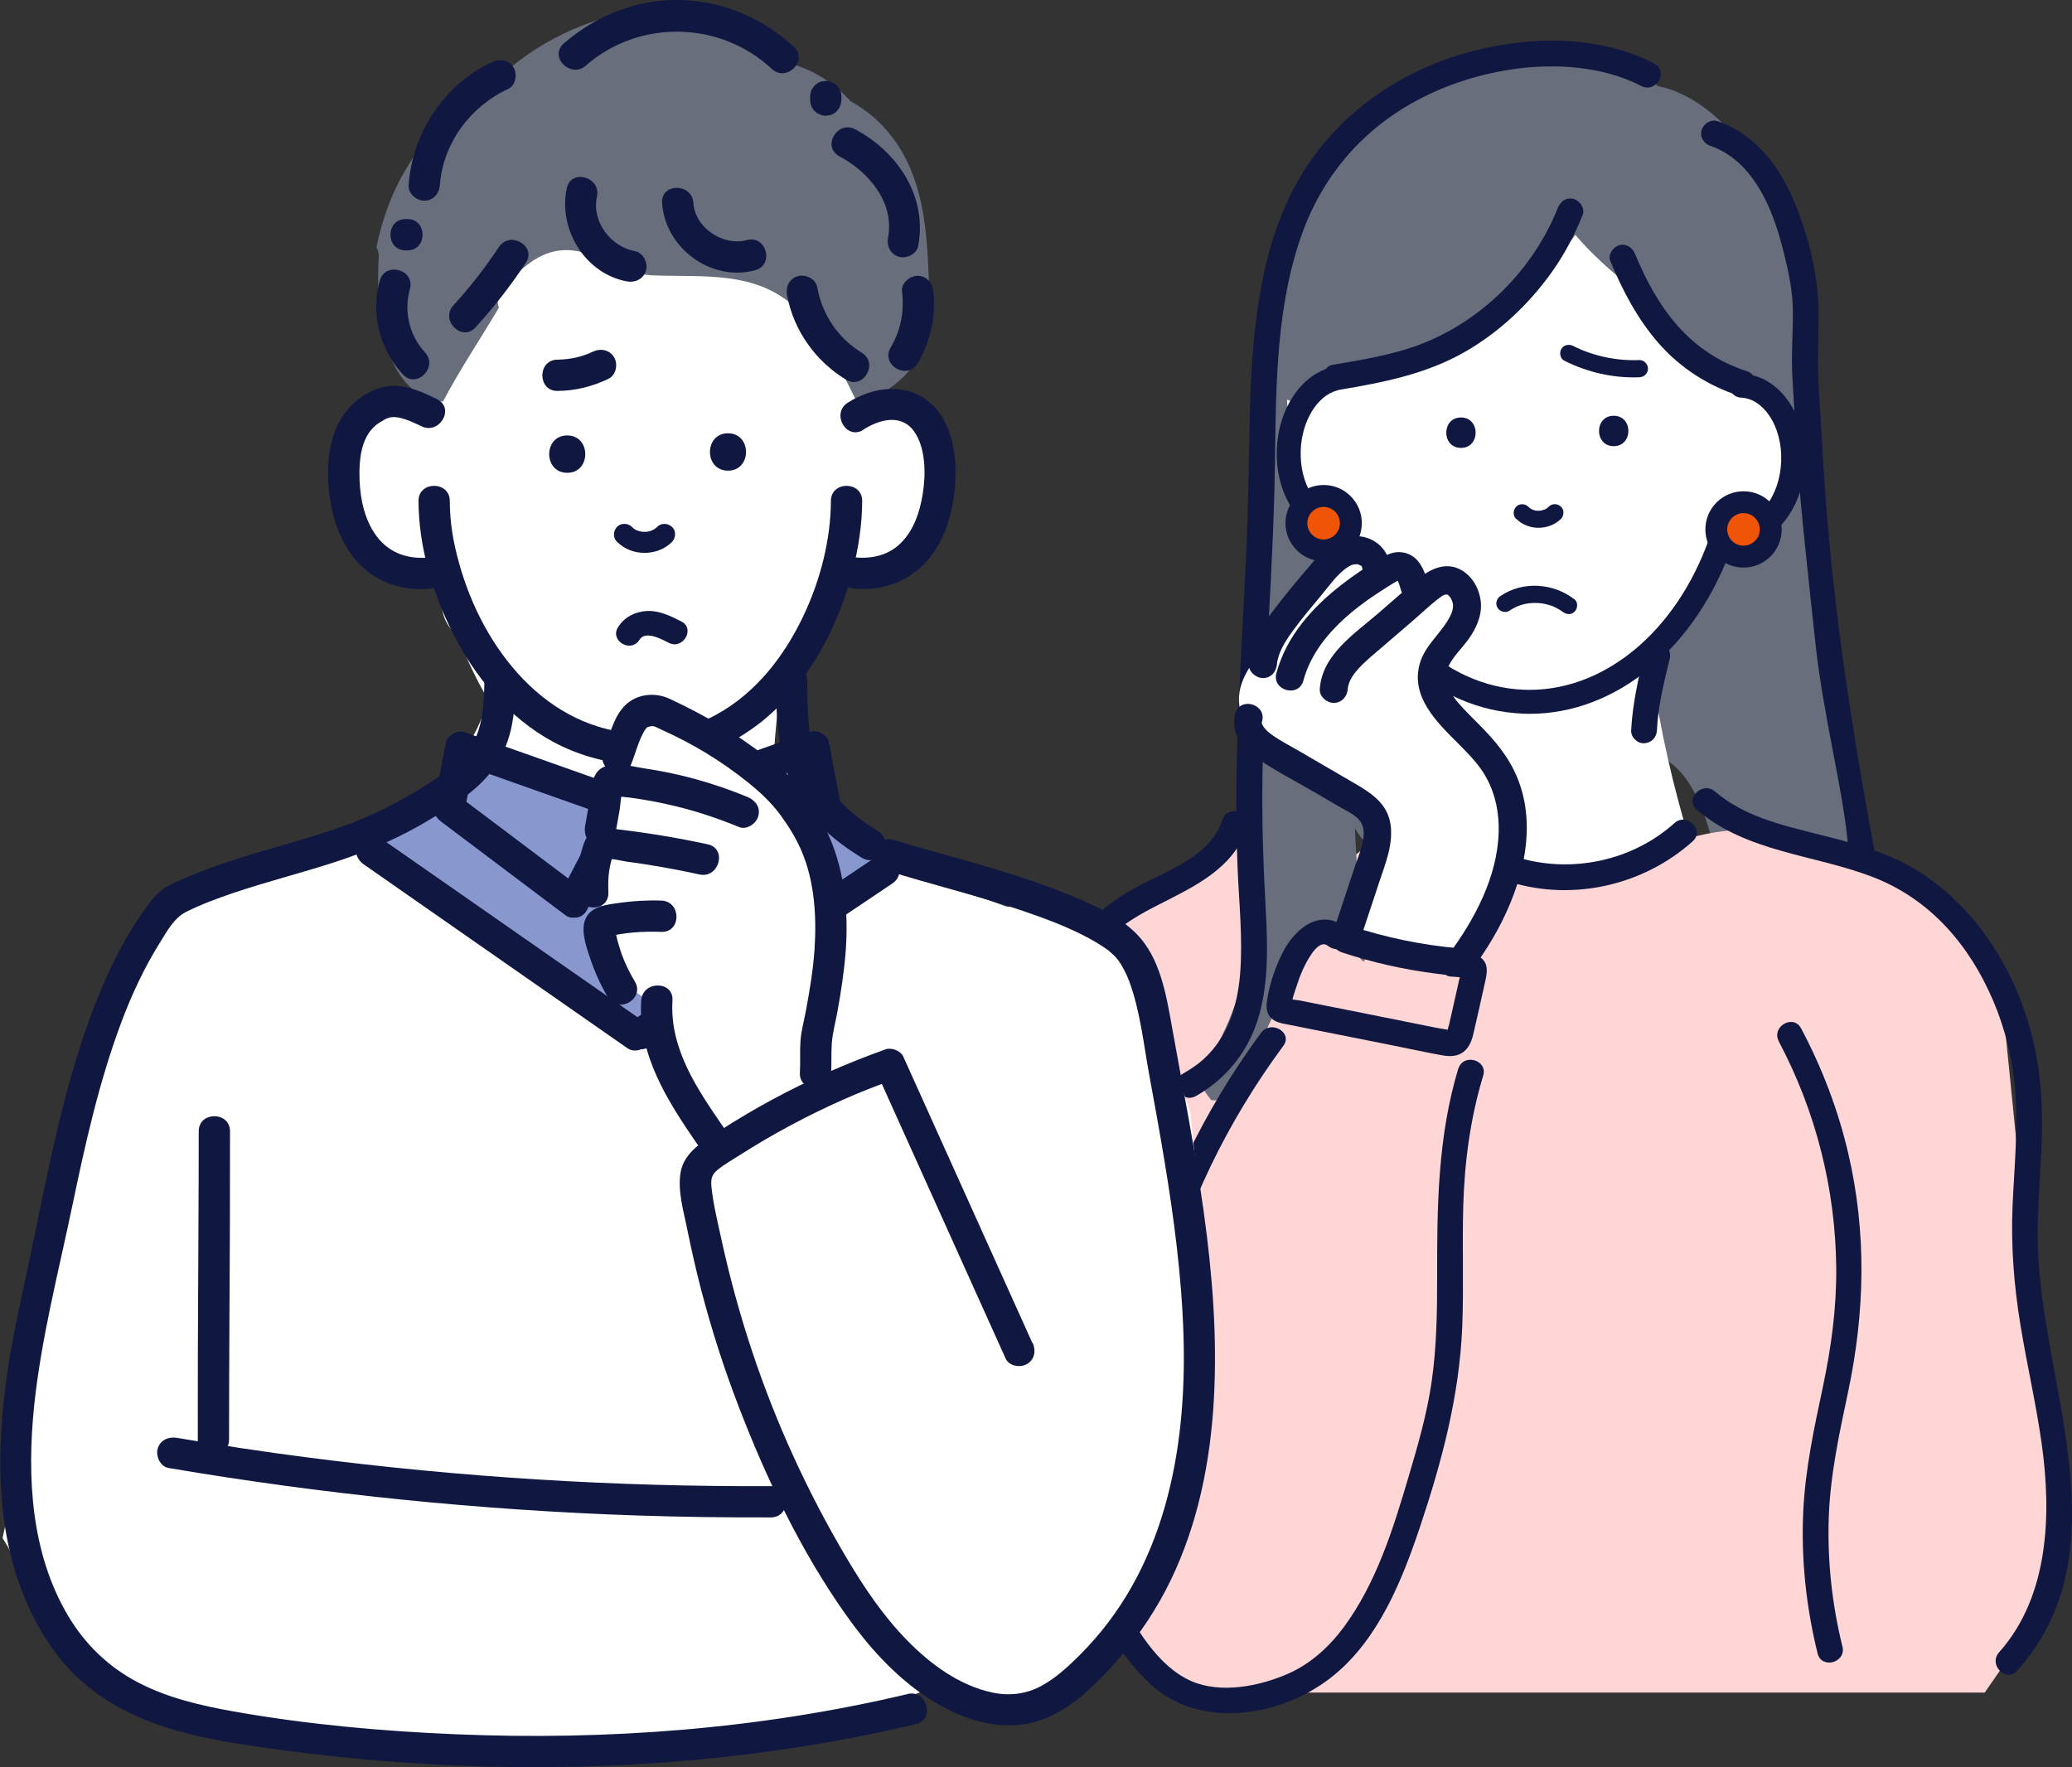
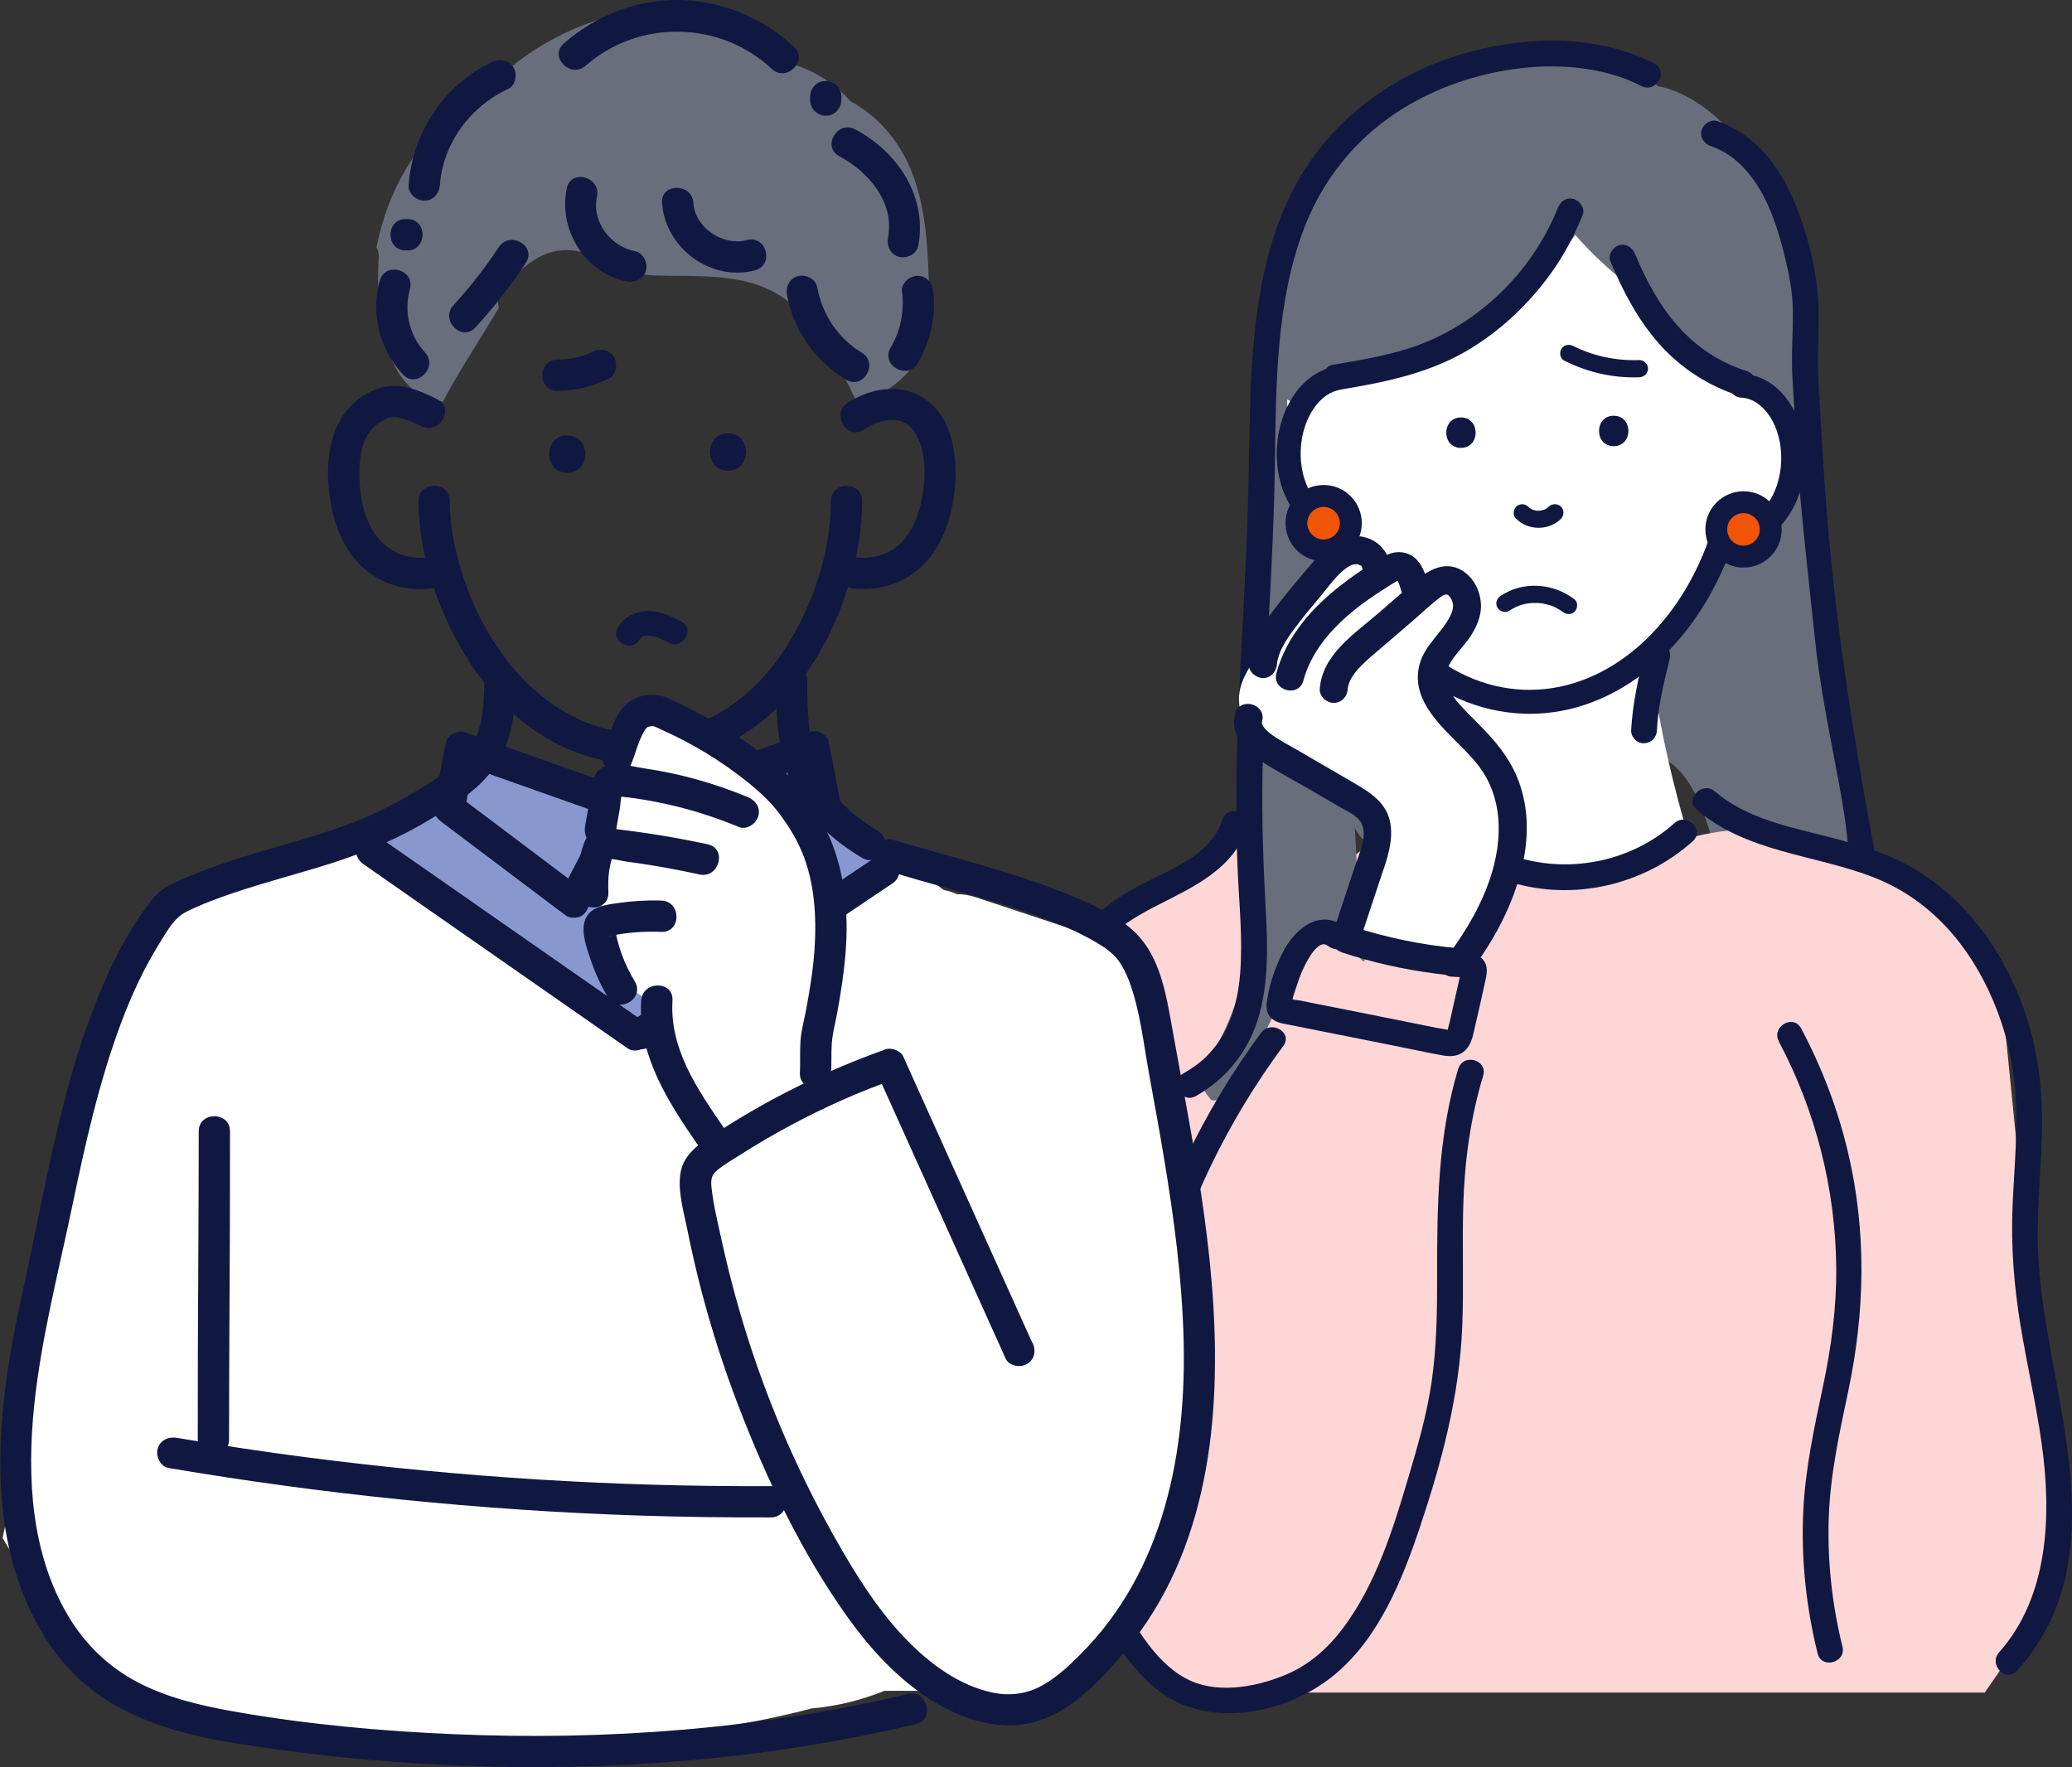
<svg xmlns="http://www.w3.org/2000/svg" id="a" viewBox="0 0 241.16 205.68">
  <rect x="0" y="0" width="241.16" height="205.68" fill="#333333" stroke="none" />
  <defs>
    <style>.b{fill:#8898ce;}.c{fill:#696e7c;}.d{fill:#ef5407;}.e{fill:#fff;}.f{fill:#ffd6d6;}.g{fill:#101841;}</style>
  </defs>
  <path class="c" d="M214.42,81.99c-.64-2.22-.03-4.87-.5-7.13-.68-2.19-1.18-4.42-1.43-6.76-.44-.59-.72-1.35-.72-2.26v-16.13c-.43-2.89-.73-5.79-.91-8.71-3.4-3.21-8.11-3.42-12.61-3.35-3.7.06-7.41.17-11.11.35-7.4.36-14.79.96-22.15,1.81-3.67.42-7.56.58-11.04,1.91-2.66,1.02-4.97,2.45-6.81,4.33-.1,12.45-.41,24.89-.78,37.34,1.47,2.64,4.08,4.26,7.76,4.62,1.21.12,2.42.21,3.63.3-.19,1.86-.38,3.73-.57,5.59-.3,2.99,2.85,5.85,5.72,5.72,3.36-.15,5.4-2.52,5.72-5.72.23-2.3.47-4.61.7-6.91,5.3-.82,10.58-.65,15.87.35.84-.11,1.68-.23,2.52-.36.07.34.13.68.2,1.03.45-.34.96-.56,1.5-.6,5.73-.4,8.03,4.39,9.48,9.03.12.38.23.76.33,1.14.96.72,1.91,1.46,2.85,2.21,7.15,1.7,14.15,3.97,21.21,6.01-7.83-6.98-8.09-15.33-8.88-23.79Z" />
  <path class="e" d="M208.12,51.2c-.55-2.93-2.47-5.37-4.98-6.83-.92-1.38-2.08-2.57-3.5-3.41.9-4.8-.27-9.59-3.47-13.72-1.98-2.57-4.61-4.54-7.56-5.75-.16-.11-.33-.23-.5-.34-3.96-2.53-8.83-3.27-13.43-3.51-4.88-.25-10.19,1.13-12.31,5.74-2.39,1.27-4.54,2.93-6.27,4.99-1.41,1.67-2.47,3.49-3.13,5.38-2.7,4.73-3.57,10.19-2.99,15.6-.08.1-.16.2-.23.31-.08.09-.16.19-.23.29.45.67.69,1.47.6,2.27-.2,1.63-.18,2.32.71,3.74.02.04.04.08.06.12.27.18.51.39.72.65,1.84,2.25,2.86,4.87,4.01,7.5.22.5.32,1.02.33,1.53.07.11.14.22.21.33,1.1,1.97,2.18,3.96,3.4,5.87,1.35-.66,3.18-.47,4.12,1.2,4.9,8.64,1.77,17.7-3.31,25.44-.85,1.29-2.16,1.53-3.29,1.14-.51.61-1.03,1.22-1.57,1.83-2.1,2.39-4.31,4.68-6.59,6.89-2.19,2.12-2.3,5.67-.48,8.02,1.52,1.97,3.78,2.64,6.03,2.2-.06,1.01-.1,2.03-.12,3.05-.07,3.04,2.37,5.61,5.3,6,1.62.22,3.55-.32,4.93-1.44.62-.15,1.22-.39,1.78-.71.02.33.04.65.06.98.17,3.19,2.69,6.26,6.11,6.11.09,0,.19-.02.28-.02,1.05,2.63,4.48,4.25,7.15,3.46,3.23,2.6,8.56,1.51,9.81-2.97.77-2.76,1.54-5.53,2.31-8.29,2.28.52,4.76.24,6.59-.94,4.38-2.82,5.26-7.62,3.19-12.16-.38-.83-.74-1.66-1.11-2.5-.01-.02-.02-.05-.03-.07-.13-.32-.26-.64-.39-.96-.68-1.69-1.33-3.4-1.93-5.12-1.14-3.22-2.16-6.49-3.04-9.8-.88-3.3-1.64-6.64-2.26-10-.33-1.77-.76-3.6-.88-5.4.17,2.51-.06-.55-.12-1.03-.03-.29-.06-.58-.09-.87,2.74-2.84,5.18-5.9,6.78-9.44.75-.41,1.47-.86,2.17-1.37.9-.66,1.77-1.37,2.58-2.14.53-.43,1-.93,1.4-1.47,2.45-2.85,3.95-6.32,3.19-10.35Z" />
  <path class="f" d="M119.83,133.45l.17,23.55,4,18,12,21,2,1h93l9-13-3-28-4-40c-1.58-1.55-1.07-4.96-3-6-1.39-1.56-.55-2.83-2.15-4.2-2.18-1.87-4.68-3.5-7.31-4.65-1.83-.8-3.7-1.46-5.62-1.92-1.36-.91-2.93-1.07-4.38-.72-.04,0-.09,0-.13-.01-1.01-.53-2.08-.98-3.22-1.31-5.52-1.59-10.65.35-15.9,1.87-9.22,2.67-18.75,2.21-27.79-.95-1.93-.67-4.27.03-5.8,1.46-5.8,1.34-10.44-3.42-15.7-.58-5.48,2.96-13.52,7.85-17,13-3.24,4.79-3.32,15.99-5.17,21.45" />
  <path class="c" d="M210.22,38.89c-.66-.54.79-1.09.55-1.97-1.83-6.72-2.64-14.1-7.65-19.28-.31-.5-.65-.99-1.01-1.45-2.15-2.78-5.52-5.47-9.16-6.17-2.02-2.02-4.53-3.62-7.36-4.16-1.66-.32-3.27-.38-4.89-.29-.38.22-.82.38-1.34.45-5.01.74-10.3,1.11-14.82,3.56-3.75,3.13-7.03,6.64-9.85,10.51-2.95,3.18-5.15,6.99-7.07,10.89-.31,4.5-.4,9.02-.42,13.53.83.94,1.89,1.71,3.17,2.25.29.12.59.23.9.32.52-1.53,2.21-2.41,3.78-2.44.68-.01,1.36-.08,2.03-.19.47-.12.95-.24,1.42-.39.34-.11.69-.14,1.04-.11.58-.14,1.15-.28,1.72-.43.07-.13.14-.27.21-.41,0-.01.01-.03.02-.04.03-.02.05-.03.08-.05.76-.35,1.49-.73,2.2-1.16,1.33-.06,2.63-.46,3.73-1.3.6-.46,1.2-.93,1.79-1.41,0,0,0,.01.01.02.06-.05.11-.11.17-.16,1.66-1.34,3.25-2.74,4.79-4.19.66-.2,1.32-.48,1.95-.86,2.78-1.67,5.25-3.95,7.14-6.62,1.84,2.15,3.96,4.06,6.24,5.89.95.94,1.96,1.83,3,2.66.03.04.06.09.09.13.36.56.69,1.13.99,1.72.03.07.07.13.09.18.02.19.05.38.08.57.5.21.98.57,1.41,1.12,2.84,3.64,6.98,5.41,10.92,7.54.11,0,.23-.02.35-.02,2.1,0,3.17,1.43,3.31,3.04.87-.96,1.51-2.13,1.78-3.46.45-2.25-1.25-4.6-1.37-6.79.05-.31-1.93-2.33,0-1.05Z" />
  <path class="g" d="M178.05,83.08c-.26,0-.53,0-.8-.02-10.25-.41-18.99-8.47-22.48-20.62-3.72-.88-6.36-5.12-6.16-10.17.19-4.68,2.79-8.59,6.33-9.52.74-.19,1.5.25,1.7.99.19.74-.25,1.5-.99,1.7-2.33.61-4.12,3.53-4.26,6.94-.16,3.91,1.9,7.25,4.58,7.44.6.04,1.1.46,1.25,1.04,2.99,11.43,10.9,19.05,20.14,19.42.23,0,.46.01.68.01,9.22,0,17.72-7.46,21.29-18.8.11-.36.36-.65.7-.82.33-.17.72-.2,1.08-.08.31.1.63.16.95.18,1.26.05,2.47-.6,3.45-1.83,1.08-1.35,1.72-3.21,1.8-5.22.08-2.01-.41-3.91-1.38-5.34-.88-1.3-2.05-2.05-3.3-2.1-.77-.03-1.37-.68-1.33-1.45.03-.77.69-1.36,1.45-1.33,2.15.09,4.1,1.26,5.49,3.32,1.3,1.92,1.96,4.41,1.86,7.01-.1,2.6-.96,5.03-2.41,6.84-1.55,1.94-3.58,2.96-5.74,2.87-.12,0-.24-.01-.35-.02-4.16,11.84-13.43,19.56-23.54,19.56Z" />
  <path class="g" d="M176.46,60.37c1.38,1.41,3.83,1.41,5.22.02.37-.37.4-1.05,0-1.42-.4-.37-1.02-.4-1.42,0-.01.01-.19.17-.19.17,0,0,.2-.15.08-.06-.03.02-.07.05-.1.07-.07.05-.14.09-.22.13-.03.02-.08.05-.11.05.02,0,.23-.09.1-.04-.16.05-.32.1-.49.14-.03,0-.07.01-.1.02.3-.06.17-.02.09-.02-.08,0-.17.01-.25.01-.08,0-.15,0-.23,0-.04,0-.2-.02-.02,0,.19.03.02,0-.02,0-.16-.03-.31-.09-.46-.13-.1-.03.24.11.08.03-.03-.01-.06-.03-.09-.04-.07-.04-.15-.08-.22-.13-.04-.02-.07-.05-.1-.07-.09-.05.2.17.06.05-.06-.06-.13-.11-.19-.17-.37-.38-1.05-.4-1.42,0-.37.4-.39,1.02,0,1.42h0Z" />
  <path class="g" d="M162.07,76.77c.37,1.27.69,2.55.94,3.85.06.3.11.6.15.9.02.1.03.2.05.3.02.17.03.2.01.1-.01-.1,0-.06.01.1.01.1.02.2.04.3.07.66.12,1.32.14,1.98.03.78.67,1.54,1.5,1.5.79-.04,1.53-.66,1.5-1.5-.09-2.83-.65-5.63-1.44-8.34-.22-.75-1.07-1.3-1.85-1.05-.77.25-1.29,1.04-1.05,1.85h0Z" />
  <path class="g" d="M191.44,75.86c-.74,3.01-1.43,6.05-1.59,9.15-.04.79.72,1.54,1.5,1.5.85-.04,1.46-.66,1.5-1.5.08-1.52.23-2.62.52-4.09.28-1.43.62-2.85.97-4.26.19-.76-.24-1.66-1.05-1.85-.78-.18-1.65.23-1.85,1.05h0Z" />
  <path class="g" d="M182.07,41.98c2.7,1.36,5.71,2.05,8.74,1.93.54-.02,1-.45,1-1,0-.53-.46-1.02-1-1-2.67.1-5.33-.45-7.72-1.65-.48-.24-1.09-.13-1.37.36-.26.45-.13,1.13.36,1.37h0Z" />
  <path class="g" d="M175.65,71.1c1-.68,2.01-.95,3.19-.92.14,0,.29.01.43.03.07,0,.14.01.22.02-.11-.02.02,0,.06.01.3.06.6.13.89.22.09.03.17.06.26.09.03,0,.16.06.06.02.13.06.26.12.39.19.14.08.28.16.42.24.06.04.12.08.18.12.02.01.19.14.1.07.43.33,1,.42,1.42,0,.35-.35.43-1.08,0-1.42-2.45-1.91-6.01-2.18-8.62-.41-.45.3-.65.88-.36,1.37.26.44.92.66,1.37.36h0Z" />
  <path class="g" d="M170.04,48.59c-2.28,0-2.28,3.54,0,3.54s2.28-3.54,0-3.54Z" />
  <path class="g" d="M187.82,48.39c-2.28,0-2.28,3.54,0,3.54s2.28-3.54,0-3.54Z" />
  <path class="d" d="M202.94,58.45c-1.75,0-3.17,1.42-3.17,3.17s1.42,3.17,3.17,3.17c1.75,0,3.17-1.42,3.17-3.17,0-1.75-1.42-3.17-3.17-3.17Z" />
  <path class="g" d="M202.93,66.06h0c-1.19,0-2.3-.46-3.14-1.3-.84-.84-1.3-1.95-1.3-3.14,0-1.19.46-2.3,1.3-3.14.84-.84,1.95-1.3,3.14-1.3h0c1.19,0,2.3.46,3.14,1.3.84.84,1.3,1.95,1.3,3.14,0,1.19-.46,2.3-1.3,3.14-.84.84-1.95,1.3-3.14,1.3ZM202.93,59.72c-.51,0-.98.2-1.34.55-.36.36-.56.83-.56,1.34,0,.51.2.98.55,1.34.36.36.83.56,1.34.56h0c.51,0,.98-.2,1.34-.55.36-.36.56-.83.56-1.34,0-.51-.2-.98-.55-1.34-.36-.36-.83-.56-1.34-.56h0Z" />
  <path class="d" d="M157.23,60.9c0,1.75-1.42,3.17-3.17,3.17-1.75,0-3.17-1.42-3.17-3.17,0-1.75,1.42-3.17,3.17-3.17,1.75,0,3.17,1.42,3.17,3.17Z" />
  <path class="g" d="M154.06,65.33h0c-1.19,0-2.3-.46-3.14-1.3-.84-.84-1.3-1.95-1.3-3.14,0-1.19.46-2.3,1.3-3.14.84-.84,1.95-1.3,3.14-1.3h0c1.19,0,2.3.46,3.14,1.3.84.84,1.3,1.95,1.3,3.14,0,1.19-.46,2.3-1.3,3.14-.84.84-1.95,1.3-3.14,1.3ZM154.06,59c-.51,0-.98.2-1.34.55-.36.36-.56.83-.56,1.34,0,.51.2.98.55,1.34.36.36.83.56,1.34.56h0c.51,0,.98-.2,1.34-.55.36-.36.56-.83.56-1.34h0c0-.51-.2-.98-.55-1.34-.36-.36-.83-.56-1.34-.56h0Z" />
  <path class="c" d="M154.99,109c.07-3.69,4.46,5.66,3.78,2.04-.28-1.52.29-2.69,1.23-3.42-.18-.9-.36-1.8-.53-2.7-.76-.42-1.35-1.11-1.41-1.98-.62-9.49-.65-19.32-2.83-28.65-1.26.19-2.42-.55-3.14-1.66-1.03-1.6-1.76-3.28-2.18-5.05l-1.26-1.26c-.4-.4-.62-.91-.7-1.45-.53.53-.98,1.13-1.35,1.82-.3.58-.54,1.18-.73,1.79.15,2.07.24,4.15.28,6.22.15.37.32.72.52,1.07,0,1,.01,2.01.02,3.01.01,2.37.03,4.74.04,7.12.02,4.1-.02,8.2-.33,12.29-.07,1-.16,1.99-.27,2.98,0,.01,0,.02,0,.03.02-.1.04-.21.06-.32-.03.16-.06.33-.08.5-.06.53-.08.61-.07.45-.02.17-.04.34-.07.51-.2,1.21-.44,2.41-.72,3.6-.04.07-.08.13-.11.2-.18.33-.33.66-.46.99.04.64.03,1.29-.01,1.93.5.67.76,1.48.6,2.31-1,5.17-3.02,9.85-5.85,14.08.38.94.91,1.82,1.54,2.58,4.6,1.11,9.29-19.48,14-19.02" />
  <path class="g" d="M155.89,45.37c5.1-.85,10.16-1.84,14.69-4.46,3.94-2.28,7.32-5.46,9.97-9.15,1.5-2.09,2.7-4.36,3.66-6.75.3-.75-.33-1.65-1.05-1.85-.86-.24-1.55.29-1.85,1.05-3.05,7.65-9.66,13.97-17.54,16.4-2.83.88-5.76,1.36-8.68,1.85-.8.13-1.25,1.12-1.05,1.85.23.85,1.04,1.18,1.85,1.05h0Z" />
  <path class="g" d="M187.43,30.39c1.44,3.48,3.19,6.81,5.7,9.65,2.52,2.84,5.75,4.9,9.36,6.05,1.85.59,2.64-2.31.8-2.9-3.14-1-5.86-2.81-8.04-5.28-2.14-2.42-3.7-5.35-4.93-8.32-.31-.75-1-1.28-1.85-1.05-.71.19-1.36,1.09-1.05,1.85h0Z" />
  <path class="g" d="M192.55,7.4c-4.92-2.54-10.64-3.07-16.08-2.41-5.11.62-10.09,2.23-14.5,4.92-4.25,2.59-7.89,6.12-10.47,10.39-2.43,4.03-3.89,8.59-4.73,13.2-.87,4.75-1.17,9.58-1.29,14.4-.14,5.49-.18,10.98-.43,16.47-.56,12.2-1.52,24.41-1.01,36.62.17,4.1.62,8.21.3,12.31-.29,3.68-1.4,7.36-4.22,9.94-.74.68-1.58,1.23-2.45,1.73-1.69.95-.17,3.55,1.52,2.6,3.72-2.1,6.3-5.47,7.41-9.59,1.06-3.92.94-8.06.72-12.08-.29-5.27-.47-10.52-.38-15.79.1-6.05.42-12.1.74-18.14.32-6.04.63-12.08.71-18.12.06-4.63.1-9.27.52-13.88.42-4.56,1.24-9.13,2.88-13.42,1.65-4.3,4.27-8.13,7.74-11.16,3.65-3.18,8.12-5.38,12.8-6.58,4.87-1.25,10.22-1.55,15.1-.2,1.25.35,2.44.8,3.6,1.4,1.72.88,3.24-1.71,1.52-2.6h0Z" />
  <path class="g" d="M199.12,16.99c3.38,1.18,5.55,4.23,6.9,7.45.74,1.76,1.27,3.61,1.72,5.47.5,2.05.9,4.07.93,6.19.03,2.63-.21,5.26-.05,7.9.17,2.91.35,5.81.52,8.71.34,5.73,1.52,16.22,2.13,21.92.95,8.96,3.36,17.65,3.85,24.13.06.81.65,1.5,1.5,1.5.77,0,1.65-.7,1.5-1.5-3.7-19.92-5.21-33.18-5.92-45.06-.18-2.95-.35-5.9-.53-8.86-.17-2.75,0-5.47,0-8.22,0-4.27-1.07-8.75-2.66-12.71-1.74-4.35-4.53-8.21-9.11-9.81-.77-.27-1.64.31-1.85,1.05-.23.83.28,1.58,1.05,1.85h0Z" />
  <path class="e" d="M177.18,97.28c-.12-1.65-.58-3.32-1.57-4.66-.21-.28-.42-.55-.68-.77-.11-.29-.23-.57-.36-.84-.1-.55-.28-1.09-.52-1.59-.35-.7-.89-1.23-1.53-1.58-.53-.62-1.12-1.19-1.72-1.74-1.07-1.49-2.23-2.91-3.47-4.26-.25-.53-.48-1.07-.73-1.6-.28-.61-.58-1.22-.97-1.77-.16-.23-.32-.45-.49-.65.09-.11.17-.21.26-.31,1.09.13,2.22-.33,2.8-1.36.37-.65.71-1.31,1.01-1.99.06-.04.12-.08.17-.11,1.19-.75,1.8-2.38,1.14-3.67.16-.91-.12-1.86-.78-2.52-.76-.76-1.74-.92-2.76-.73-1.01.19-1.97.52-2.88.94-.34-1.3-1.56-2.33-2.96-2.19-.03-.22-.06-.43-.1-.65-.17-.95-1.1-1.74-1.98-1.99-.94-.26-2.09,0-2.76.73-1.56,1.71-2.93,3.61-4.02,5.65-.09.12-.18.25-.26.37-.69.51-1.34,1.07-1.97,1.69-1.56,1.54-2.89,3.3-4.22,5.04-.17.23-.28.53-.33.86-.79,1.23-1.37,2.57-1.29,4.07.05,1.07.33,2.19.96,3.08.73,1.03,1.79,1.98,3.09,2.16.1.01.21.03.31.04.43.43.92.82,1.42,1.19,1.82,1.36,3.65,2.71,5.47,4.06-.04.1-.07.2-.1.3.46.16.9.44,1.16.79.68.92,1.51,1.7,2.16,2.64.98,1.42,1.71,3.07,1.39,4.84-.14.77-.39,1.37-.96,1.92-.02.02-.04.04-.06.06-.13.49-.19,1-.17,1.52-.25.58-.49,1.17-.72,1.76-.36.91.07,2.11.73,2.76.37.37.79.6,1.25.71.51.5,1.21.8,1.96.81,1.3.02,2.6.04,3.9.05,1.4.02,2.91.18,4.29-.15,1.29-.31,2.49-1.28,3.03-2.5.22-.49.36-.96.47-1.44.38-.64.68-1.33.91-2.04.08-.16.16-.32.23-.49,1.57-1.73,2.43-4.09,2.26-6.45Z" />
  <path class="g" d="M156.86,80.22c.07-.95.7-1.8,1.34-2.49.87-.93,1.87-1.73,2.84-2.56,1.11-.96,2.22-1.91,3.34-2.87,1.05-.9,2.06-1.89,3.17-2.72.17-.13.37-.28.58-.35.07-.02.31-.07.2-.05-.11.02.29.04.11.02.04,0,.06.02.18.12-.07-.06.19.23.2.25.17.26.28.6.3.84.02.43-.1.83-.31,1.25-1,2.04-2.96,3.37-3.58,5.64-1.04,3.81,1.99,6.74,4.43,9.18,1.34,1.35,2.5,2.5,3.36,4.08,1.05,1.92,1.47,4.09,1.41,6.27-.14,5.25-2.83,10.24-5.89,14.36.47-.27.94-.54,1.41-.81-4.39-.36-8.71-1.27-12.9-2.65.38.67.76,1.34,1.14,2,.79-2.39,1.59-4.79,2.38-7.18.71-2.13,1.61-4.34,1.27-6.62-.36-2.4-2.23-3.62-4.17-4.75-2.14-1.25-4.28-2.49-6.42-3.74-1.08-.63-2.22-1.2-3.23-1.93-.31-.23-.66-.52-.88-.81-.16-.21-.18-.3-.26-.48,0,0,.01.23-.01-.03-.02-.22-.07.16.03-.24.53-2.03-2.61-2.9-3.14-.87-.61,2.32,1,4.14,2.8,5.35,1.97,1.33,4.14,2.44,6.2,3.64,1.05.61,2.1,1.22,3.15,1.84.78.46,1.81.89,2.37,1.63,1.06,1.39-.06,3.76-.54,5.18-.9,2.71-1.8,5.42-2.7,8.13-.29.87.34,1.74,1.14,2,3.51,1.16,7.11,1.97,10.78,2.45.81.11,1.62.2,2.44.27.63.06,1.22.04,1.7-.43.32-.32.58-.77.84-1.13.85-1.21,1.64-2.46,2.35-3.76,2.87-5.3,4.7-11.89,2.31-17.73-1.02-2.49-2.69-4.43-4.57-6.31-.78-.78-1.57-1.56-2.29-2.39-.07-.08-.44-.54-.29-.35-.15-.2-.3-.41-.44-.62-.13-.21-.25-.42-.37-.63-.05-.08-.09-.17-.13-.26.15.32-.03-.08-.04-.13-.07-.22-.12-.44-.18-.66-.07-.3,0-.04,0,.03,0-.14,0-.28-.01-.42,0-.09,0-.19.01-.28-.02.31-.02.08,0,0,.07-.3.14-.6.26-.89-.09.22.03-.04.04-.07.08-.16.17-.32.26-.47.13-.22.28-.44.44-.65.51-.67,1.09-1.29,1.59-1.97.89-1.22,1.6-2.73,1.48-4.27-.12-1.52-.9-3.02-2.24-3.81-1.8-1.05-3.64-.17-5.08,1.03-1.58,1.32-3.13,2.69-4.69,4.04-2.75,2.36-6.46,4.78-6.74,8.74-.06.88.79,1.63,1.63,1.63.93,0,1.57-.75,1.63-1.63h0Z" />
  <path class="g" d="M151.7,79.21c.87-3.2,3.01-5.75,5.5-7.85,1.3-1.1,2.72-2.07,4.17-2.98.36-.22.71-.46,1.08-.67.05-.03.4-.21.4-.2,0,.02-.2-.07-.23-.06-.09.03-.16-.38.01.08,0-.01.14.25.09.14.15.33.24.7.35,1.05.61,2,3.76,1.15,3.14-.87-.28-.92-.58-1.87-1.23-2.61-.81-.92-2.05-1.2-3.19-.8-1.01.35-1.93,1.03-2.82,1.61-.94.61-1.85,1.25-2.74,1.94-3.47,2.67-6.5,6.04-7.67,10.36-.55,2.03,2.59,2.89,3.14.87h0Z" />
  <path class="g" d="M148.62,77.29c.17-1.47,1.08-2.81,1.93-3.97.99-1.36,2.08-2.65,3.15-3.93.95-1.13,1.94-2.6,3.19-3.4.26-.16.44-.25.74-.32-.27.07.15,0,.23,0,.3,0-.05-.07.23.04.25.1,0-.01.15.05.07.03.32.19.14.06.24.17,0-.1.14.15-.13-.24.01.23-.01-.07.07.88.7,1.63,1.63,1.63.83,0,1.7-.75,1.63-1.63-.16-2.15-2.11-3.64-4.24-3.49-2.25.16-3.79,1.93-5.16,3.53-1.5,1.75-2.98,3.53-4.36,5.37-1.36,1.8-2.38,3.71-2.64,5.98-.1.88.82,1.63,1.63,1.63.97,0,1.53-.75,1.63-1.63h0Z" />
  <path class="g" d="M175.83,102.68c7.33,2.23,15.5.34,21.18-4.76,1.44-1.29-.69-3.41-2.12-2.12-4.9,4.4-11.98,5.9-18.26,3.99-1.85-.56-2.64,2.33-.8,2.89h0Z" />
  <path class="g" d="M156.64,107.95c-3.02-2.34-6,.19-7.39,3-.8,1.62-1.41,3.34-1.72,5.12-.13.77-.25,1.57.26,2.24.56.73,1.5.81,2.34.98,3.98.79,7.96,1.59,11.94,2.38,1.95.39,3.9.82,5.86,1.17s3.09-.49,3.54-2.45c.49-2.11.97-4.22,1.43-6.33.22-1.01.32-1.96-.61-2.65-.76-.57-1.84-.53-2.75-.66-.81-.11-1.6.2-1.85,1.05-.2.7.25,1.74,1.05,1.85.54.07,1.6.02,2.04.35l-.69-.9c-.09-.37,0-.17-.08.16-.07.28-.13.56-.19.84-.13.56-.25,1.13-.38,1.69-.25,1.13-.51,2.25-.76,3.38-.05.24-.21.6-.19.84l-.08.3.54-.33c-.01-.09-1.57-.31-1.74-.35-1.23-.25-2.46-.49-3.69-.74-2.32-.46-4.63-.92-6.95-1.39-1.16-.23-2.32-.46-3.47-.69-.58-.12-1.16-.23-1.74-.35-.46-.09-1.25-.1-1.63-.38l.69.9c-.16-.51.37-1.8.52-2.28.26-.84.58-1.65.98-2.43.3-.58,1.56-3.01,2.59-2.21.64.5,1.49.62,2.12,0,.52-.51.64-1.63,0-2.12h0Z" />
  <path class="g" d="M234.79,194.44c12.56-14.07,2.75-33.43,2.39-49.59-.11-4.94.53-9.85.49-14.78-.03-3.89-.55-7.77-1.73-11.48-2.19-6.9-6.45-13.28-12.64-17.17-3.66-2.3-7.85-3.36-12.01-4.4s-8.4-2.08-11.68-4.9c-1.46-1.25-3.59.86-2.12,2.12,5.79,4.96,13.54,5.19,20.39,7.8s11.39,8.07,14.1,14.42c1.38,3.23,2.25,6.73,2.55,10.23.39,4.57-.09,9.15-.29,13.72s.17,9.26.93,13.87,1.8,9.08,2.45,13.67c1.17,8.25.89,17.82-4.95,24.37-1.28,1.44.83,3.57,2.12,2.12h0Z" />
  <path class="g" d="M169.73,124.36c-2.39,7.95-2.48,16.05-2.46,24.28,0,4.06-.06,8.14-.64,12.17-.55,3.8-1.62,7.47-2.71,11.15-1.78,6.02-3.73,12.28-7.5,17.4-1.68,2.28-3.86,4.28-6.47,5.43-3.34,1.47-7.84,2.38-11.3.87-3.93-1.72-6.57-6.34-8.46-9.97-2.16-4.14-3.54-8.64-4.18-13.26-.27-1.9-3.16-1.09-2.89.8.6,4.32,1.87,8.5,3.72,12.44,1.76,3.74,4.09,7.66,7.19,10.46,5.91,5.35,15.57,3.56,21.31-1.22,5.15-4.27,7.85-10.98,9.92-17.15,2.55-7.61,4.6-15.29,4.93-23.35.19-4.7-.02-9.4.12-14.1.15-5.14.83-10.19,2.32-15.12.56-1.85-2.34-2.64-2.89-.8h0Z" />
  <path class="g" d="M146.78,120.2c-6.66,9.04-11.64,19.26-14.36,30.17-.47,1.87,2.42,2.67,2.89.8,2.67-10.68,7.54-20.61,14.06-29.45,1.15-1.56-1.46-3.05-2.59-1.51h0Z" />
  <path class="g" d="M207.03,121.21c4.31,8.1,6.61,17.2,6.69,26.37.04,4.66-.58,9.22-1.54,13.77-1.03,4.84-2.07,9.63-2.3,14.59-.26,5.54.34,11.11,1.67,16.5.46,1.87,3.36,1.08,2.89-.8-1.21-4.91-1.76-9.94-1.59-15,.17-5.02,1.24-9.84,2.27-14.73,1.94-9.19,2.15-18.48,0-27.66-1.18-5.07-3.05-9.97-5.49-14.56-.91-1.71-3.5-.19-2.59,1.51h0Z" />
  <path class="g" d="M142.26,95.43c-1.28,4.09-6.04,5.76-9.5,7.56-4.39,2.28-7.81,5.48-10.12,9.89s-3.53,9.55-4.23,14.58c-.87,6.27-1.14,12.6-.74,18.92.44,7.02,1.67,13.97,3.64,20.72.54,1.85,3.44,1.06,2.89-.8-3.49-11.92-4.55-24.47-3.05-36.81.6-4.97,1.59-10.08,3.84-14.6,1.08-2.18,2.45-4.2,4.21-5.88,1.62-1.55,3.55-2.64,5.53-3.65,4.2-2.15,8.91-4.26,10.43-9.12.58-1.85-2.32-2.64-2.89-.8h0Z" />
-   <path class="e" d="M138.57,129.5c-1.26-3.77-2.8-7.43-4.78-10.85-.01-.21-.03-.42-.05-.64-.97-8.02-8.63-13.35-16.22-12.47-.14-.02-.27-.03-.41-.04-1.02-.38-2.05-.74-3.1-1.07-3.79-1.2-7.55-2.4-11.09-4.26-.34-.18-.88-.4-1.2-.65.02.01.03.03.05.04-.15-.12-.29-.22-.38-.27-.76-.49-1.51-1.01-2.24-1.55-1.83-1.35-3.54-2.84-5.16-4.44-.96-.95-2.54-1.52-4.08-1.76.09-3.91.41-7.81.98-11.69,3.03-4.41,5.18-9.34,6.39-14.52,5.12,1.01,9.96-2.61,11.78-7.31,1.73-4.43-.05-9.41-4.35-11.5-.91-.44-1.85-.73-2.79-.87-.08-.89-.31-1.78-.72-2.64-3.32-7.13-7.58-13.86-12.81-19.75-3.15-3.55-8.82-4.97-12.75-1.65-1.6,1.35-2.78,3.31-3.28,5.39-.04.02-1.42-3.73-1.45-3.7-6.19,4.01-12.1,3.33-16.97,8.89-1.79,2.04-1.9,13.27-3.49,15.46-4.43-1.15-10.04,1.39-11.17,6.37-.72,3.16-.1,7.34,1.83,9.97,2.42,3.29,6.53,3.13,9.55,1.17.19.78.38,1.56.58,2.33.03.27.05.55.07.82.03.74.07,1.48.12,2.23.11,1.5.82,2.64,1.84,3.4.97,2.6,2.13,5.12,3.55,7.49-.12.25-.23.52-.32.82-1.63,5.81-6.54,9.65-11.58,12.51-5.89,3.35-12.4,5.45-18.3,8.78-6.21,3.5-11.38,8.4-14.44,14.9-3.2,6.8-4.65,14.25-6.14,21.57-1.67,8.19-3.17,16.45-4.12,24.76-.46,4.04-.61,8.17-.1,12.19-.26,1.11-.52,2.22-.78,3.33.19.32.39.64.58.96,3.14,4.6,6.26,9.2,9.6,13.64,8.46,7.04,20.95,8.78,31.71,9.21,15,.6,30.34.3,44.98-3.28,3.28.13,6.5-.29,9.58-1.19,4.58-.87,9.05-2.27,13.32-4.15,4.1,3.36,10.6,4.02,14.87.73.64-.49,1.18-1.08,1.55-1.73,1.75-2.12,3.15-4.64,4.28-6.75,2.73-5.09,5.03-10.55,6.44-16.15,3.47-13.78,1.99-28.08.6-42.08Z" />
  <path class="e" d="M139.57,140.28c-.61-2.32-1.22-4.64-1.82-6.95l-2.56-9.75c-.78-2.98-1.3-6.21-2.78-8.94-.64-1.17-1.38-2.18-2.22-3.04-.75-1.19-1.89-2.12-3.25-2.45-.92-.5-1.9-.92-2.97-1.27-3.47-1.15-6.94-2.3-10.41-3.45-.72-.24-1.46-.36-2.18-.36-.5-.22-1.02-.39-1.54-.48-.86-.63-1.71-1.32-2.54-2.04-3.06-2.68-7.32-.76-8.97,2.35-.6,1.13-1.21,2.25-1.82,3.37-2.17.82-4.17,2.43-5.99,4.14-1.49.88-2.97,1.77-4.46,2.65-.79-.05-1.58.13-2.25.59l-8.36,5.7c-.4-.27-.77-.54-1.08-.74-1.15-.71-2.29-1.44-3.4-2.2-2.34-1.6-4.56-3.34-6.7-5.2-.9-.78-2.02-1.23-3.15-1.22-.11-.21-.22-.41-.32-.62-.59.39-1.37.46-2.12-.09-3.19-2.35-6.12-5.01-9.11-7.61-.25-1.39-1.14-2.68-2.85-3.25-13.52-4.52-26.91,4.89-33.04,16.49-3.33,6.31-5.22,13.24-6.71,20.18-1.64,7.66-2.79,15.43-3.45,23.23-.22,2.54-.44,5.14-.56,7.74-.32,1.4-.64,2.81-.96,4.22-.58,2.57-1.14,5.15-1.7,7.73.46.76.92,1.52,1.38,2.29,3.57,5.23,7.13,10.47,11,15.48h3.49c5.11,2.58,10.82,3.59,16.47,4.21,6.91.75,13.9,1.03,20.84,1.29,13.69.51,27.68.09,40.96-3.43,2.93-.26,5.79-.96,8.51-2.06h22.12c2.85-2.34,4.93-6.09,6.5-9.02,2.73-5.09,5.03-10.55,6.44-16.15,2.58-10.26,2.42-20.8,1.6-31.3Z" />
  <polygon class="b" points="41.67 98.11 51.82 92.49 51.88 86.51 74.83 93.05 96.49 86.44 96.07 94.02 104.7 99.37 75.43 120.32 41.67 98.11" />
  <path class="c" d="M100.58,47.23c1.89-1.3,4.77-2.95,5.88-5.04,1-1.88-.24-5.76.88-7.21.5-.65.8-1.51.76-2.59-.21-5.66-.65-11.6-4.16-16.3-1.37-1.84-3-3.24-4.94-4.3-1.9-2.11-4.33-3.72-7.45-4.52-3.23-5.98-11.22-6.9-17.32-6.01-6.83,1-13.26,4.45-17.92,9.53-.58.36-1.16.73-1.72,1.11-5.56,3.74-8.96,9.26-10.52,15.72-.09.39-.18.77-.26,1.16.19.32.3.71.27,1.17-.33,5.39.24,15.89,7.26,16.77.08,0,.14.03.21.04,1.97-3.77,4.37-7.3,6.52-10.96-.26-.71-.2-1.54.43-2.22,1.75-1.9,3.77-4.01,6.46-4.4,3.99-.58,7.21,2.73,10.98,2.87,6.05.23,12.16-.59,16.83,3.93,3.32,3.22,5.36,7.48,7.35,11.64.12-.15.27-.3.46-.43Z" />
  <path class="g" d="M50.89,46.47c-2.06-1.02-4.45-2.08-6.77-1.29-2.39.81-4.23,2.62-5.12,4.97-1.07,2.82-.99,6.18-.37,9.09.52,2.46,1.6,4.89,3.44,6.65,2.12,2.02,4.96,2.9,7.86,2.64.98-.09,1.82-.77,1.82-1.82,0-.92-.83-1.9-1.82-1.82-2.29.2-4.38-.4-5.88-2.21-1.54-1.85-2.12-4.48-2.2-6.82-.08-2.37.14-5.34,2.36-6.7.19-.12.39-.23.58-.34.34-.19.03-.05.3-.14.16-.06.33-.11.5-.14-.35.07.15,0,.23,0,.94,0,2.22.58,3.23,1.07,2.09,1.03,3.94-2.1,1.83-3.14h0Z" />
  <path class="g" d="M48.71,58.3c.02,5.27,1.58,10.55,3.92,15.24,2.6,5.21,6.55,9.99,11.73,12.79,3.17,1.71,6.67,2.6,10.26,2.7v-3.64h-.16v3.64c6.34-.04,12.23-2.66,16.59-7.25,3.98-4.18,6.67-9.57,8.13-15.12.72-2.72,1.16-5.55,1.17-8.36,0-2.34-3.63-2.34-3.64,0-.02,4.5-1.22,9.21-3.21,13.4-2.22,4.67-5.51,8.94-10.1,11.46-2.75,1.51-5.82,2.21-8.94,2.23-2.34.01-2.34,3.64,0,3.64h.16c2.34,0,2.34-3.57,0-3.64-11.04-.29-18.46-9.97-21.18-19.82-.71-2.56-1.07-4.68-1.09-7.27,0-2.34-3.65-2.34-3.64,0h0Z" />
  <path class="g" d="M100.48,50.01c1.83-1.18,4.42-1.9,5.91.2,1.39,1.96,1.37,5.06,1,7.32-.34,2.07-1.03,4.18-2.55,5.68-1.47,1.45-3.37,1.84-5.37,1.67-.98-.09-1.82.9-1.82,1.82,0,1.06.84,1.73,1.82,1.82,3.01.27,6.01-.7,8.12-2.91,2.24-2.33,3.21-5.52,3.53-8.67.33-3.28-.09-7.45-2.63-9.84-2.8-2.64-6.79-2.17-9.83-.22-1.96,1.26-.14,4.41,1.83,3.14h0Z" />
  <path class="g" d="M105.6,197.18c-17.19,4.08-34.97,5.41-52.6,4.67-8.6-.36-17.24-1.14-25.72-2.64-3.85-.68-7.77-1.58-11.25-3.41-3.42-1.79-6.15-4.44-8.11-7.75-4.32-7.28-4.79-16.14-3.95-24.37.81-7.85,2.83-15.59,4.44-23.3,1.5-7.2,3.11-14.43,5.69-21.34,1.21-3.23,2.67-6.38,4.5-9.31.84-1.34,1.65-2.9,3.11-3.62,1.75-.87,3.6-1.55,5.45-2.18,3.94-1.33,7.98-2.34,11.94-3.63,3.87-1.27,7.56-2.86,11.04-4.98,2.37-1.44,4.9-2.97,6.71-5.11,1.62-1.91,2.51-4.16,2.87-6.63.23-1.58.3-3.16.3-4.76,0-2.34-3.63-2.34-3.64,0,0,2.56-.15,5.46-1.22,7.48-1.05,1.96-2.97,3.39-4.99,4.7-3.29,2.13-6.69,3.92-10.4,5.23-3.93,1.38-7.97,2.4-11.93,3.65-2.02.64-4.01,1.35-5.96,2.18-.9.38-1.84.74-2.67,1.27-.92.58-1.52,1.36-2.15,2.22-2.1,2.85-3.75,6.01-5.14,9.26-2.96,6.93-4.78,14.26-6.36,21.6-.76,3.53-1.46,7.08-2.21,10.61-.91,4.25-1.87,8.47-2.5,12.78-1.26,8.72-1.4,17.94,2.04,26.21,1.53,3.68,3.71,7.13,6.73,9.77,3.14,2.75,6.96,4.5,10.94,5.64,3.99,1.14,8.14,1.71,12.25,2.27,4.43.6,8.88,1.07,13.33,1.39,18.02,1.32,36.28.49,54.02-3.01,2.15-.42,4.3-.89,6.44-1.4,2.28-.54,1.31-4.05-.97-3.51h0Z" />
  <path class="g" d="M23.13,131.67c0,8.48-.07,16.96-.1,25.45-.01,3.48-.01,6.95-.01,10.43,0,2.34,3.64,2.34,3.64,0,0-8.48.07-16.96.1-25.45.01-3.48.01-6.95.01-10.43,0-2.34-3.64-2.34-3.64,0h0Z" />
  <path class="g" d="M19.62,170.86c18.05,3.06,36.31,4.92,54.61,5.53,5.16.17,10.33.24,15.5.22,2.34-.01,2.34-3.65,0-3.64-18.08.09-36.16-1.03-54.1-3.36-5.03-.65-10.04-1.41-15.04-2.26-.97-.16-1.96.26-2.24,1.27-.24.87.3,2.07,1.27,2.24h0Z" />
  <path class="g" d="M102.16,96.7c-2.86-1.73-5.49-4.01-6.78-7.07-1.36-3.24-1.41-6.89-1.42-10.34,0-2.34-3.64-2.34-3.64,0,0,3.99.18,8.11,1.77,11.83,1.63,3.83,4.72,6.6,8.23,8.72,2.01,1.21,3.84-1.93,1.83-3.14h0Z" />
  <path class="g" d="M67.68,103.41c-4.21-3.17-8.43-6.34-12.64-9.52-.61-.46-1.22-.92-1.83-1.37.28.68.56,1.37.84,2.05.45-2.37.89-4.73,1.34-7.1-.75.42-1.49.85-2.24,1.27,5.55,1.96,11.1,3.93,16.65,5.89.78.28,1.57.56,2.35.83-.36-.89-.72-1.78-1.09-2.67-1.96,3.76-3.91,7.51-5.87,11.27-1.08,2.07,2.06,3.91,3.14,1.83,1.96-3.76,3.91-7.51,5.87-11.27.57-1.1.05-2.27-1.09-2.67-5.55-1.96-11.1-3.93-16.65-5.89-.78-.28-1.57-.56-2.35-.83-.87-.31-2.06.35-2.24,1.27-.45,2.37-.89,4.73-1.34,7.1-.17.88.14,1.53.84,2.05,4.21,3.17,8.43,6.34,12.64,9.52.61.46,1.22.92,1.83,1.37.78.59,2.03.13,2.49-.65.54-.93.13-1.89-.65-2.49Z" />
  <path class="g" d="M83.98,106.27c3.9-3.2,7.81-6.4,11.71-9.59.56-.46,1.11-.91,1.67-1.37.52-.42.58-1.17.47-1.77-.45-2.37-.89-4.73-1.34-7.1-.17-.92-1.37-1.58-2.24-1.27-5.55,1.96-11.1,3.93-16.65,5.89-.78.28-1.57.56-2.35.83-1.07.38-1.74,1.61-1.09,2.67,2.32,3.78,4.64,7.56,6.95,11.34,1.22,1.99,4.37.17,3.14-1.83-2.32-3.78-4.64-7.56-6.95-11.34-.36.89-.72,1.78-1.09,2.67,5.55-1.96,11.1-3.93,16.65-5.89.78-.28,1.57-.56,2.35-.83-.75-.42-1.49-.85-2.24-1.27.45,2.37.89,4.73,1.34,7.1.16-.59.31-1.18.47-1.77-3.9,3.2-7.81,6.4-11.71,9.59-.56.46-1.11.91-1.67,1.37-.76.62-.65,1.92,0,2.57.75.75,1.81.62,2.57,0Z" />
  <path class="g" d="M42.33,100.6c3.46,2.41,6.92,4.83,10.38,7.24,5.51,3.84,11.02,7.69,16.54,11.53,1.26.88,2.52,1.76,3.79,2.64.81.56,2.02.15,2.49-.65.53-.91.16-1.92-.65-2.49-3.46-2.41-6.92-4.83-10.38-7.24-5.51-3.84-11.02-7.69-16.54-11.53-1.26-.88-2.52-1.76-3.79-2.64-.81-.56-2.02-.15-2.49.65-.53.91-.16,1.92.65,2.49h0Z" />
  <path class="g" d="M102.04,99.68c-8.24,5.54-16.49,11.07-24.73,16.61-1.18.79-2.36,1.59-3.54,2.38-1.93,1.3-.11,4.45,1.83,3.14,8.24-5.54,16.49-11.07,24.73-16.61,1.18-.79,2.36-1.59,3.54-2.38,1.93-1.3.11-4.45-1.83-3.14h0Z" />
  <path class="g" d="M65.97,21.91c-1.03,4.74,2.11,9.93,6.98,10.84.96.18,1.96-.27,2.24-1.27.24-.89-.3-2.05-1.27-2.24-2.85-.54-5.08-3.44-4.44-6.37.49-2.28-3.01-3.26-3.51-.97h0Z" />
  <path class="g" d="M77.06,23.61c.34,5.25,5.7,9.24,10.84,7.84,2.25-.62,1.3-4.12-.97-3.51-2.76.75-6.04-1.41-6.23-4.33-.15-2.32-3.79-2.34-3.64,0h0Z" />
  <path class="g" d="M58.06,28.76c-1.59,2.4-3.35,4.66-5.29,6.78-1.58,1.72.99,4.3,2.57,2.57,2.15-2.35,4.1-4.86,5.86-7.52,1.3-1.96-1.85-3.78-3.14-1.83h0Z" />
  <path class="g" d="M91.61,34.38c.76,4.08,3.32,7.67,6.86,9.81,2.01,1.22,3.84-1.93,1.83-3.14-2.79-1.69-4.6-4.45-5.19-7.64-.18-.97-1.35-1.51-2.24-1.27-1.01.28-1.45,1.27-1.27,2.24h0Z" />
  <path class="g" d="M92.4,5.46C88.83,2.12,84.14.13,79.24,0c-5.01-.13-9.89,1.79-13.63,5.07-1.76,1.55.82,4.11,2.57,2.57,6.19-5.43,15.65-5.23,21.65.38,1.71,1.6,4.29-.97,2.57-2.57h0Z" />
  <path class="g" d="M57.29,7.22c-5.59,2.58-9.29,8.23-9.73,14.32-.07.98.89,1.82,1.82,1.82,1.04,0,1.75-.83,1.82-1.82.36-4.87,3.54-9.15,7.93-11.18.89-.41,1.11-1.7.65-2.49-.53-.91-1.59-1.07-2.49-.65h0Z" />
  <path class="g" d="M44.2,32.66c-1.07,3.86-.02,7.99,2.69,10.92,1.59,1.72,4.16-.85,2.57-2.57-1.84-1.99-2.47-4.79-1.75-7.38.63-2.26-2.88-3.22-3.51-.97h0Z" />
  <path class="g" d="M97.69,18.19c3.39,1.79,6.45,5.36,5.67,9.46-.18.96.27,1.96,1.27,2.24.89.24,2.05-.3,2.24-1.27,1.09-5.72-2.38-10.95-7.34-13.57-2.07-1.09-3.91,2.04-1.83,3.14h0Z" />
  <path class="g" d="M104.99,33.93c.27,2.31-.14,4.52-1.33,6.53-1.19,2.02,1.95,3.85,3.14,1.83,1.48-2.52,2.16-5.46,1.82-8.37-.11-.98-.75-1.82-1.82-1.82-.9,0-1.93.84-1.82,1.82h0Z" />
  <path class="g" d="M97.93,11.65v-.41c0-.25-.04-.48-.16-.7-.07-.23-.2-.42-.38-.58-.16-.18-.36-.3-.59-.38-.22-.11-.45-.17-.7-.16-.16.02-.32.04-.48.06-.31.09-.58.24-.8.47-.09.12-.19.25-.28.37-.16.28-.25.59-.25.92v.41c0,.25.04.48.16.7.07.23.2.42.38.58.16.18.36.3.58.38.22.11.45.17.7.16.16-.02.32-.04.48-.06.31-.09.58-.24.8-.47.09-.12.19-.25.28-.37.16-.28.25-.59.25-.92h0Z" />
  <path class="g" d="M47.43,25.5h-.23c-2.34,0-2.34,3.64,0,3.64h.23c2.34,0,2.34-3.64,0-3.64h-.23c-2.34,0-2.34,3.64,0,3.64h.23c2.34,0,2.34-3.64,0-3.64h0Z" />
  <path class="g" d="M74.42,74.47c.7-1.13,2.61-.06,3.42.35,1.65.84,3.12-1.65,1.46-2.49-1.26-.64-2.62-1.31-4.08-1.21-1.36.09-2.56.72-3.29,1.89-.98,1.58,1.51,3.04,2.49,1.46h0Z" />
  <path class="g" d="M69,40.93c-1.3.63-2.69.91-4.12.93-2.34.02-2.34,3.66,0,3.64,2.1-.02,4.07-.51,5.95-1.42.88-.43,1.12-1.69.65-2.49-.53-.9-1.6-1.08-2.49-.65h0Z" />
-   <path class="g" d="M71.81,63.05c1.69,1.73,4.71,1.73,6.41.02.45-.46.49-1.29,0-1.74-.49-.45-1.26-.49-1.74,0-.01.01-.23.21-.23.21,0-.01.25-.18.1-.08-.04.03-.08.06-.13.09-.09.06-.18.11-.27.15-.04.02-.1.06-.14.07.02,0,.28-.11.12-.05-.2.07-.39.13-.6.17-.04,0-.08.01-.12.02.37-.07.2-.03.11-.02-.1,0-.21.01-.31.01-.09,0-.19,0-.28-.01-.05,0-.25-.03-.02,0,.24.03.02,0-.02,0-.2-.04-.38-.11-.57-.16-.13-.03.3.14.09.04-.04-.02-.07-.04-.11-.05-.09-.05-.18-.1-.27-.15-.04-.03-.08-.06-.13-.09-.11-.07.25.21.08.06-.08-.07-.16-.14-.23-.21-.45-.46-1.3-.49-1.74,0-.46.5-.48,1.25,0,1.74h0Z" />
  <path class="g" d="M66.02,50.68c-2.8,0-2.8,4.35,0,4.35s2.8-4.35,0-4.35Z" />
  <path class="g" d="M84.73,50.43c-2.8,0-2.8,4.35,0,4.35s2.8-4.35,0-4.35Z" />
  <path class="e" d="M96.71,104.76c-.21-.83-.58-1.49-1.07-2.01-.5-2.66-1.39-5.2-2.87-7.45-1.92-2.92-4.42-5.19-7.02-7.38-.6-.5-1.28-.85-1.99-1.05-1.07-1.2-2.32-2.23-3.68-3.08-2.18-1.36-6.76-.53-7.27,2.72-.84,5.47-1.71,10.94-2.53,16.42-.78,5.2.03,10.36,4.63,13.15.36.22.78.38,1.23.48-.29.86-.58,1.73-.86,2.59.18.24.29.55.28.94,0,.11,0,.22,0,.33.32.18.6.47.75.9.88,2.51,1.77,5.01,2.8,7.45.83-.5,2.11-.34,2.46.87.62,2.1,1.63,4.06,2.76,5.93.67-.1,1.33-.2,1.95-.28,2.71-.33,5.24-1.49,6.71-4.09,1.33-2.35,1.42-5.47,1.85-8.12l1.43-8.87c.51-3.19,1.22-6.25.43-9.45Z" />
  <path class="g" d="M84.22,131.22c-3.05-4.44-6.3-9.14-5.95-14.77.14-2.34-3.49-2.33-3.64,0-.38,6.29,3.03,11.64,6.45,16.61,1.32,1.92,4.47.1,3.14-1.83h0Z" />
  <path class="g" d="M73.43,89.01c.53-1.26.84-2.69,1.53-3.87.26-.44.32-.51.67-.59.51-.12.7.08,1.41.4,3.6,1.61,6.97,3.66,10.05,6.14,1.42,1.15,2.68,2.32,3.76,3.79.95,1.3,1.81,2.68,2.44,4.16,1.53,3.58,1.77,7.66,1.51,11.5-.16,2.35-.55,4.68-.98,7-.22,1.18-.56,2.4-.65,3.59-.09,1.24,0,2.49-.07,3.73-.11,2.34,3.53,2.33,3.64,0,.05-1.12,0-2.25.07-3.37.08-1.25.44-2.52.66-3.75.42-2.32.78-4.66.96-7.02.33-4.42-.08-9.04-1.83-13.15-.75-1.76-1.72-3.38-2.87-4.9-.59-.78-1.19-1.62-1.88-2.32-.82-.84-1.81-1.56-2.73-2.29-3.49-2.74-7.19-4.86-11.19-6.73-1.81-.84-4.08-.55-5.43,1.04-1.18,1.39-1.5,3.17-2.19,4.79-.38.9-.27,1.95.65,2.49.76.45,2.1.26,2.49-.65h0Z" />
  <path class="g" d="M86.98,92.75c-3.83-1.58-7.83-2.71-11.93-3.31-1.65-.25-4.61-1.15-5.7.63-.51.83-.53,1.96-.69,2.89-.19,1.07-.37,2.13-.56,3.2-.17.97.26,1.96,1.27,2.24.88.24,2.07-.3,2.24-1.27.17-.94.33-1.88.5-2.82.11-.65.18-2.01.39-2.4-.22.22-.43.43-.65.65-.41.26-.02.12.3.15.31.03.62.06.93.1.59.07,1.17.15,1.75.25,1.3.21,2.59.48,3.87.79,2.5.61,4.94,1.43,7.32,2.41.91.37,2-.41,2.24-1.27.29-1.04-.36-1.86-1.27-2.24h0Z" />
  <path class="g" d="M82.38,98.27c-3.56-.77-7.16-1.36-10.78-1.78-.85-.1-1.75-.24-2.53.22-.74.43-1.05,1.21-1.29,1.99-.5,1.66-.68,3.44-.61,5.17.1,2.33,3.73,2.34,3.64,0-.03-.81-.03-1.62.08-2.43.05-.36.13-.72.21-1.07.06-.24.12-.47.19-.71.15-.43.15-.46-.02-.1-.27.16-.53.31-.8.47.67-.19,1.81.17,2.5.26.95.12,1.89.26,2.83.42,1.88.3,3.75.66,5.61,1.07,2.28.5,3.26-3.01.97-3.51h0Z" />
  <path class="g" d="M76.99,104.82c-1.66-.06-3.3.04-4.94.27-1.54.22-3.52.4-4.02,2.19-.38,1.35.29,3.17.72,4.44.51,1.51,1.18,2.97,2,4.35,1.19,2.01,4.34.18,3.14-1.83-.6-1.01-1.12-2.05-1.52-3.15-.19-.54-.36-1.09-.51-1.65-.07-.28-.14-.56-.2-.84-.02-.11-.05-.23-.07-.34-.08-.41-.08-.45-.03-.13-.16.27-.31.53-.47.8-.1.13-.24.05.08-.02.3-.06.61-.12.91-.17.51-.09,1.03-.15,1.55-.2,1.11-.1,2.23-.12,3.35-.08,2.34.08,2.34-3.56,0-3.64h0Z" />
  <path class="e" d="M122.15,199.16c.52-.13,1.01-.3,1.48-.49,7.69-7.85,8.35-22.09,8.38-32.37-.65-2.12-1.47-4.17-2.44-6.1-.19-.38-.22-.75-.15-1.09-.19-.27-.38-.53-.58-.8-1.4-1.83-3.65-2.35-5.51-1.75-.94-1.4-1.96-2.75-3.04-4.05-4.06-7.18-8.74-13.99-13.98-20.38-.03-2.9-2.13-6.68-4.76-5.95-3.38.93-7.79,3.74-10.97,5.88-.83.03-1.65.21-2.42.5-.47-.02-.93.02-1.34.12-1.9.47-3.07,1.84-3.29,3.56-.46.66-.84,1.36-1.12,2.08-1.64,4.19.32,8.47,2.06,12.26,1.25,2.73,2.6,5.41,3.97,8.09.83,2.57,1.79,5.11,2.92,7.58,1.29,2.83,2.74,5.58,4.44,8.17,1.58,4.07,3.09,8.17,5.29,11.95,2.99,5.14,7.16,9.81,12.21,13.02,2.93.24,6.01.46,8.88-.25Z" />
  <path class="g" d="M120.15,156.29c-5.01-11.11-10.01-22.21-15.02-33.32-.31-.68-1.36-1.08-2.05-.84-4.51,1.61-8.9,3.54-13.12,5.81-2.09,1.13-4.14,2.34-6.13,3.62-1.88,1.22-4.17,2.46-4.61,4.86-.39,2.18.37,4.63.79,6.76.48,2.37,1.02,4.73,1.63,7.07,1.18,4.5,2.6,8.94,4.27,13.29,3.26,8.51,7.3,17.01,12.59,24.47,2.51,3.54,5.41,6.79,8.99,9.27,3.65,2.52,8.32,4.33,12.79,3.18,4.01-1.04,7.29-4.37,9.93-7.4,2.4-2.76,4.45-5.83,6.04-9.12,3.18-6.57,4.62-13.79,5.03-21.04.82-14.63-2.33-29.14-4.89-43.46-.66-3.69-1.37-7.99-4.13-10.77-1.84-1.85-4.34-3.03-6.7-4.05-5.92-2.54-12.18-4.18-18.37-5.93-1.05-.3-2.1-.59-3.13-.92-2.24-.71-3.19,2.8-.97,3.51,5.24,1.66,10.6,2.93,15.82,4.69,2.67.91,5.35,1.89,7.84,3.24.52.28,1.03.58,1.53.91.6.4.62.4,1.08.81.17.15.34.31.5.48.1.11.4.5.17.17.59.81,1.06,1.72,1.41,2.66,1.26,3.42,1.65,7.19,2.3,10.76.61,3.32,1.22,6.65,1.77,9.98,1.13,6.81,2.04,13.67,2.24,20.58.39,13.4-2.23,27.25-12.06,37.05-1.34,1.34-2.76,2.66-4.43,3.58-1.77.98-3.76,1.23-5.73.81-3.89-.82-7.27-3.33-9.99-6.12-2.8-2.87-5.04-6.22-7.08-9.67-2.24-3.79-4.28-7.69-6.11-11.7-3.68-8.04-6.47-16.51-8.36-25.15-.44-2.03-.96-4.1-1.18-6.17-.09-.86-.02-1.43.67-2,.81-.67,1.78-1.21,2.67-1.78,3.8-2.42,7.79-4.56,11.91-6.39,1.97-.88,3.98-1.66,6.01-2.39-.68-.28-1.37-.56-2.05-.84,5.01,11.11,10.01,22.21,15.02,33.32.4.9,1.7,1.11,2.49.65.92-.54,1.06-1.59.65-2.49h0Z" />
</svg>